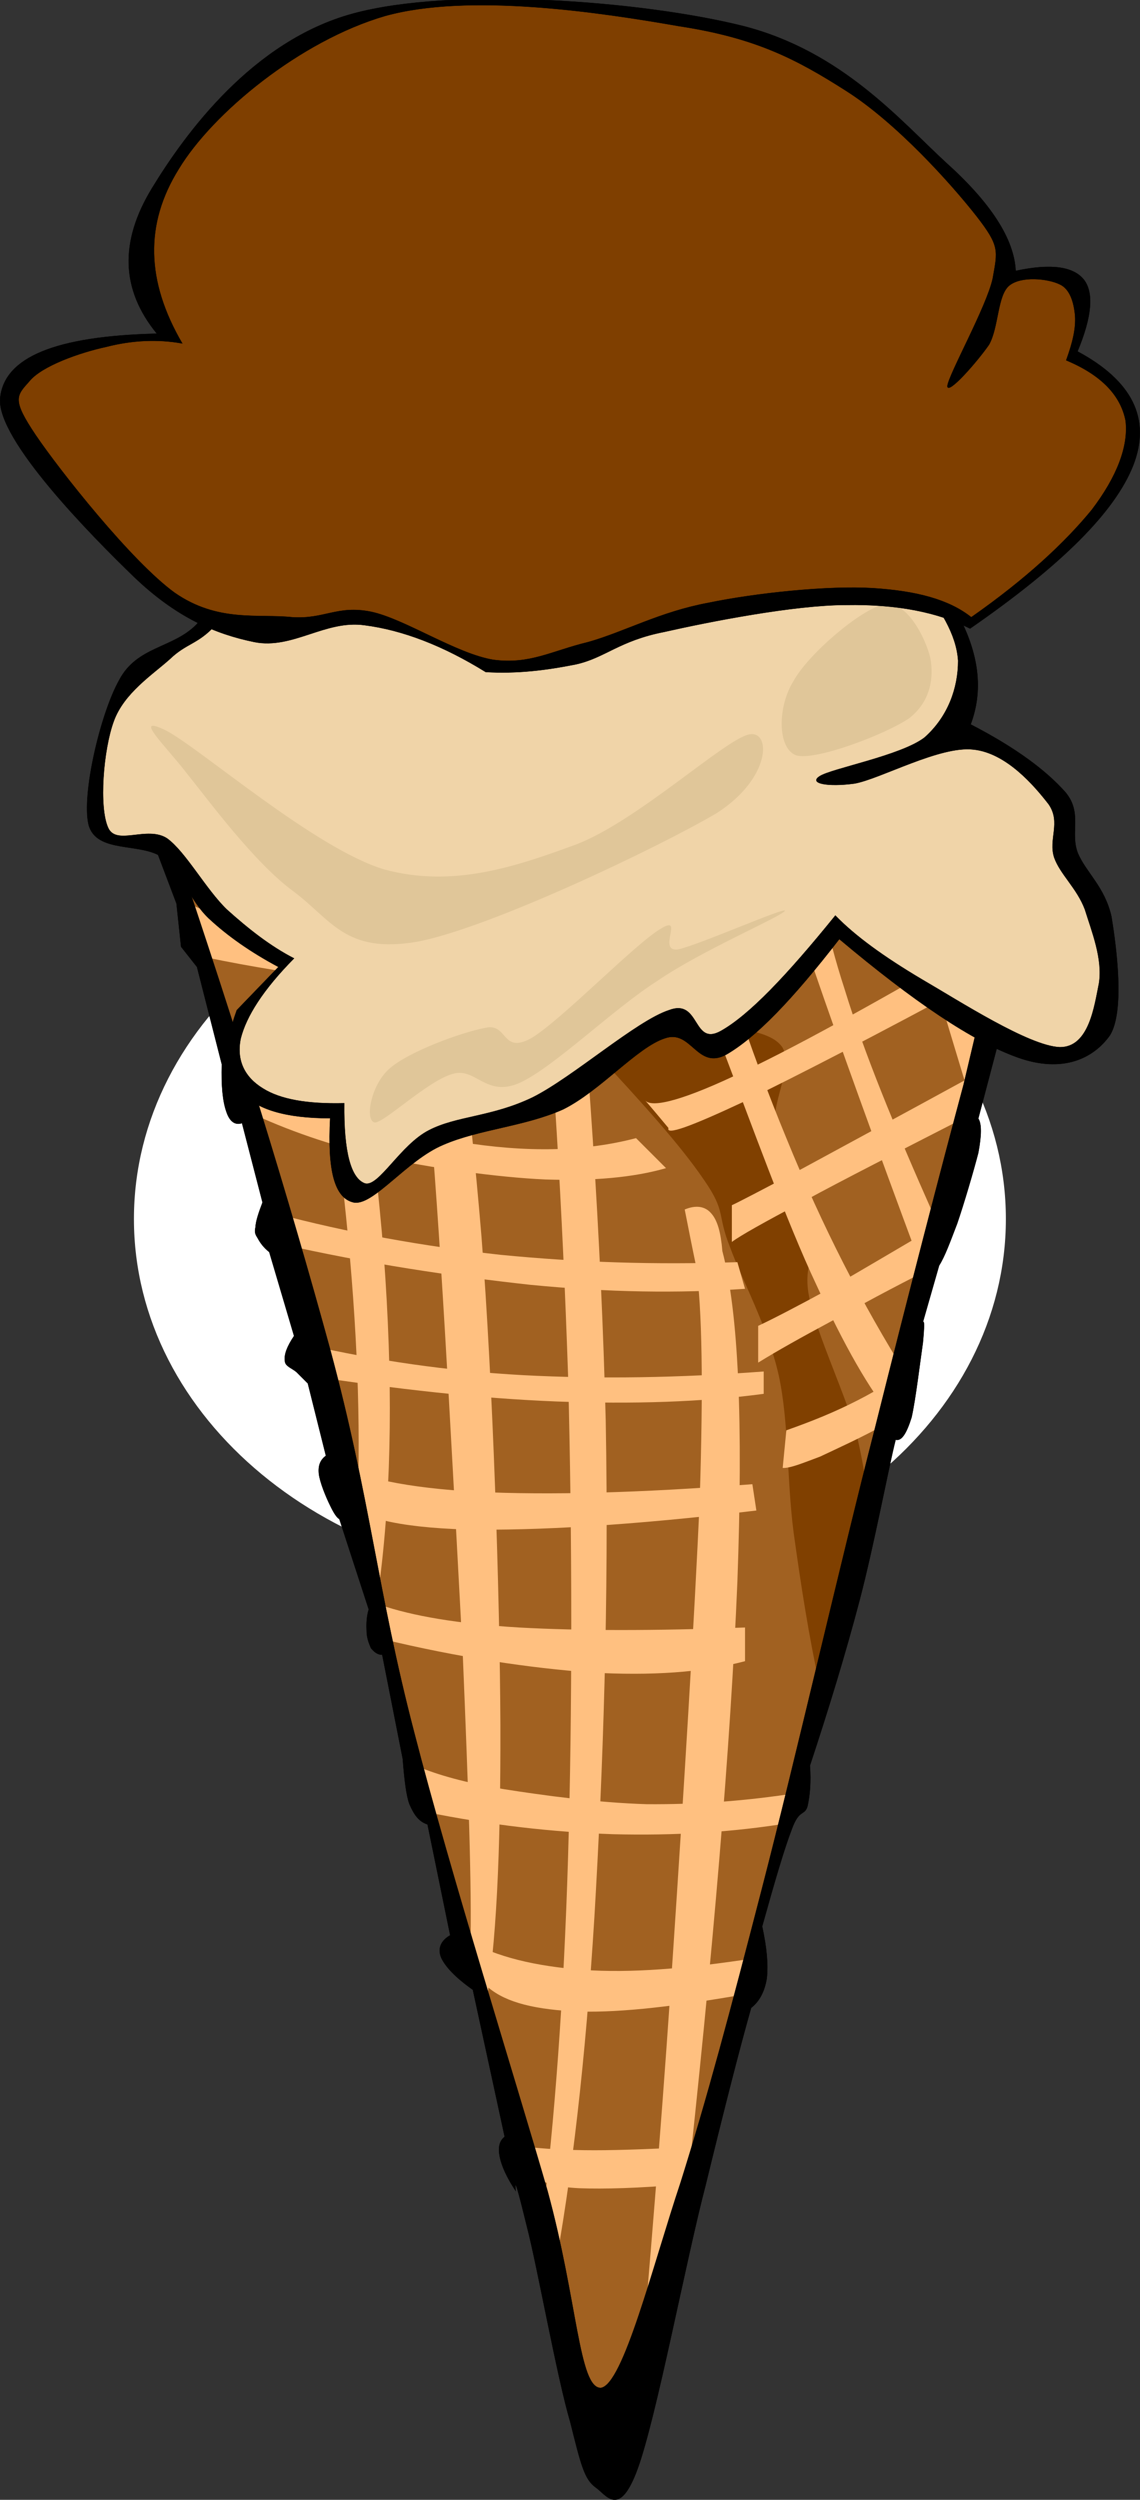
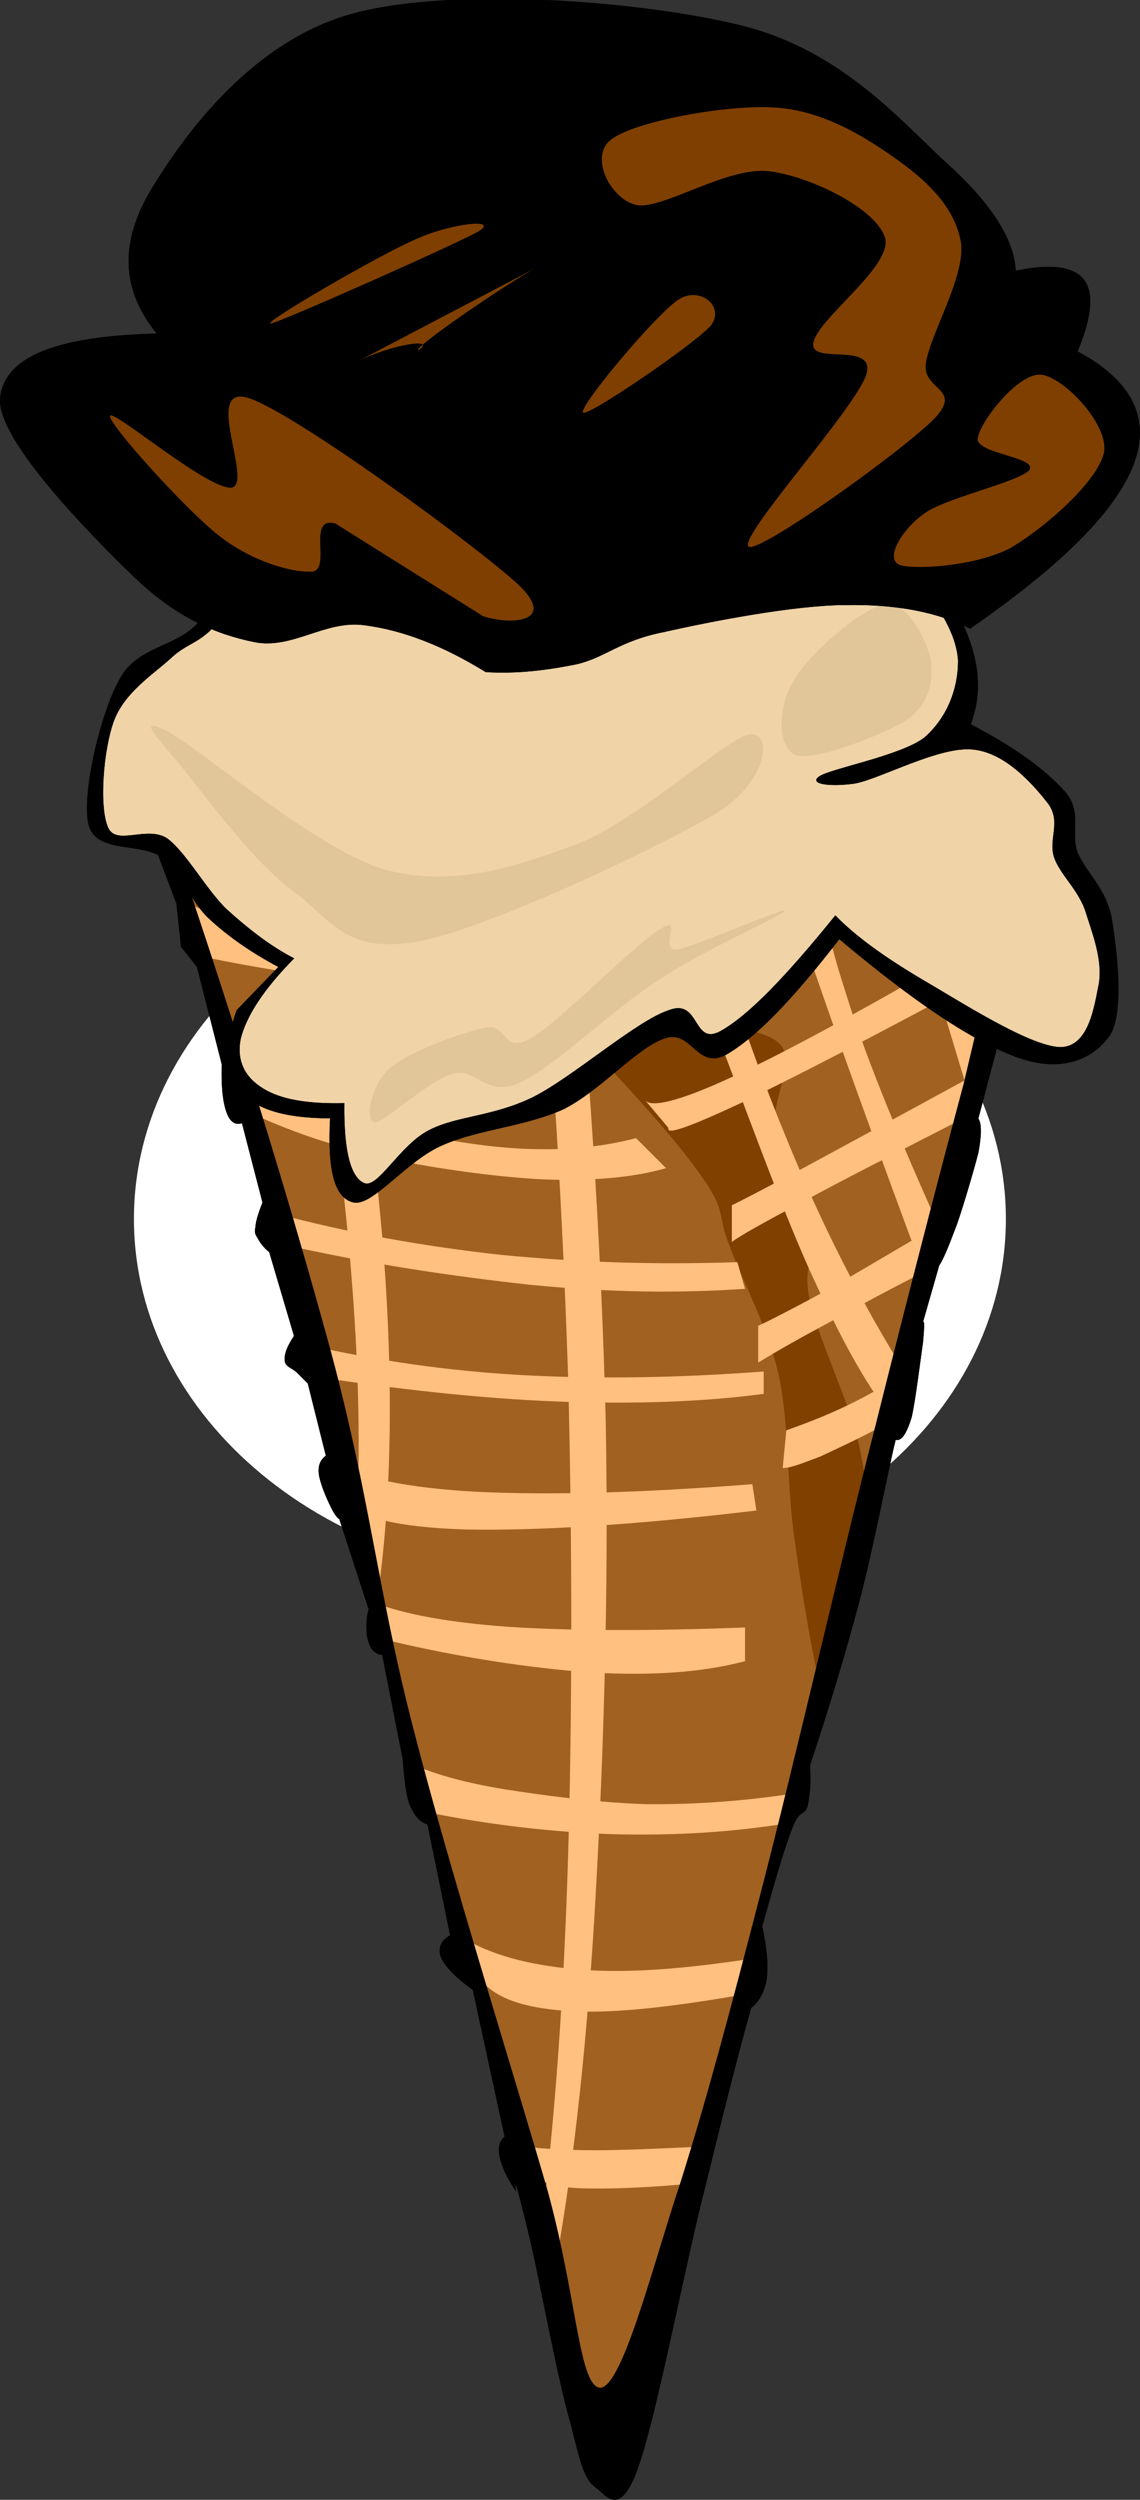
<svg xmlns="http://www.w3.org/2000/svg" width="134.049" height="293.869">
  <rect width="100%" height="100%" fill="#333333" stroke="none" />
  <g>
    <title>Layer 1</title>
    <g id="Layer_1">
      <g id="svg_1">
        <path id="svg_2" fill-rule="evenodd" fill="#FFFFFF" d="m67.013,100.854c28.297,0 51.264,19.015 51.264,42.444s-22.967,42.444 -51.264,42.444c-28.298,0 -51.264,-19.015 -51.264,-42.444s22.966,-42.444 51.264,-42.444" clip-rule="evenodd" />
        <path id="svg_3" stroke-width="0.036" stroke-miterlimit="10" stroke="#000000" fill-rule="evenodd" fill="#A16121" d="m71.729,292.626l50.473,-193.067l-101.413,-0.396l50.94,193.463z" clip-rule="evenodd" />
        <path id="svg_4" fill-rule="evenodd" fill="#804000" d="m69.893,123.606c-0.432,-5.256 -0.035,-9.108 1.332,-11.952c1.332,-2.952 4.609,-6.012 6.625,-4.86c1.871,1.26 2.484,9.036 4.896,11.952c2.482,2.7 7.668,1.908 9.287,4.428c1.297,2.448 -1.549,6.624 -0.9,10.152c0.684,3.312 4.068,6.984 4.861,10.188c0.646,3.132 -1.729,4.464 -0.865,8.855c0.756,4.248 4.607,12.168 5.725,16.813c1.043,4.607 1.439,8.1 0.9,10.62l-5.328,18.575c-1.332,-6.084 -2.232,-11.951 -3.096,-18.144c-0.828,-6.264 -0.541,-12.96 -1.766,-18.576c-1.295,-5.724 -4.318,-11.195 -5.723,-15.048c-1.584,-3.96 -0.396,-4.068 -3.096,-7.956c-2.7,-3.959 -6.983,-8.747 -12.852,-15.047z" clip-rule="evenodd" />
-         <path id="svg_5" fill-rule="evenodd" fill="#FFC080" d="m46.889,99.702c1.476,7.884 2.628,19.548 3.996,35.424c1.26,15.84 2.664,43.38 3.528,59.292c0.648,15.769 1.08,27.217 0.9,34.921l1.764,6.659c1.26,-7.128 1.8,-18 1.764,-33.191c-0.072,-15.372 -0.864,-40.104 -2.232,-57.528c-1.44,-17.352 -3.456,-32.544 -6.192,-46.008c-1.152,0.144 -2.34,0.288 -3.528,0.431z" clip-rule="evenodd" />
        <path id="svg_6" fill-rule="evenodd" fill="#FFC080" d="m34.037,98.838c3.06,16.56 5.328,31.032 6.66,44.244c1.332,13.068 1.728,24.372 1.332,34.056l2.664,8.388c1.368,-10.908 1.512,-23.436 0.432,-38.017c-1.188,-14.651 -3.456,-30.743 -7.092,-49.104c-1.332,0.145 -2.664,0.289 -3.996,0.433z" clip-rule="evenodd" />
        <path id="svg_7" fill-rule="evenodd" fill="#FFC080" d="m63.269,104.599c1.8,19.26 2.88,37.908 3.528,57.06c0.504,19.116 0.504,39.744 0,56.628c-0.504,16.776 -1.584,30.96 -3.096,43.38l1.332,6.192c2.196,-11.628 3.816,-25.596 4.859,-42.48c1.008,-17.063 1.729,-37.188 1.332,-58.428c-0.539,-21.312 -2.016,-43.596 -4.427,-68.112c-1.152,1.908 -2.34,3.815 -3.528,5.76z" clip-rule="evenodd" />
-         <path id="svg_8" fill-rule="evenodd" fill="#FFC080" d="m81.846,148.807c0.719,5.004 0.863,14.004 0.432,27.432c-0.576,13.5 -1.98,35.964 -3.096,52.668c-1.08,16.488 -2.305,31.68 -3.529,46.008l4.861,-15.048c3.383,-30.636 5.4,-54.936 6.191,-73.872c0.684,-18.936 0.145,-31.68 -1.764,-38.916c-0.18,-2.196 -0.576,-3.636 -1.332,-4.464c-0.721,-0.828 -1.801,-0.972 -3.096,-0.432c0.432,2.195 0.864,4.391 1.333,6.624z" clip-rule="evenodd" />
        <path id="svg_9" fill-rule="evenodd" fill="#FFC080" d="m74.789,133.794c-6.048,1.584 -12.852,1.728 -20.808,0.432c-8.028,-1.404 -16.704,-4.104 -26.568,-8.388l1.764,4.86c4.572,2.16 9.612,3.924 15.516,5.292c5.796,1.296 13.752,2.412 19.44,2.664c5.617,0.18 10.296,-0.216 14.183,-1.332c-1.15,-1.152 -2.339,-2.34 -3.527,-3.528z" clip-rule="evenodd" />
        <path id="svg_10" fill-rule="evenodd" fill="#FFC080" d="m32.273,142.614c8.604,2.304 17.46,3.888 26.568,4.896c9.216,0.9 18.18,1.188 27.864,0.864l0.9,3.133c-7.848,0.54 -15.984,0.432 -25.236,-0.469c-9.18,-1.008 -19.008,-2.447 -29.628,-4.86c-0.144,-1.188 -0.288,-2.376 -0.468,-3.564z" clip-rule="evenodd" />
        <path id="svg_11" fill-rule="evenodd" fill="#FFC080" d="m36.269,158.131c8.028,1.8 16.164,3.023 25.236,3.527c8.963,0.468 18.252,0.324 28.295,-0.432l0,2.628c-7.271,0.972 -15.336,1.224 -24.335,0.899c-9.144,-0.359 -18.792,-1.439 -29.628,-3.096c0.144,-1.15 0.288,-2.339 0.432,-3.526z" clip-rule="evenodd" />
        <path id="svg_12" fill-rule="evenodd" fill="#FFC080" d="m38.933,171.847c3.204,1.872 9,3.096 17.244,3.527c8.316,0.396 18.901,0.145 32.292,-0.899l0.469,3.096c-14.797,1.764 -25.884,2.376 -34.092,2.232c-8.244,-0.252 -12.924,-1.44 -14.58,-3.564c-0.433,-1.44 -0.865,-2.917 -1.333,-4.392z" clip-rule="evenodd" />
        <path id="svg_13" fill-rule="evenodd" fill="#FFC080" d="m44.693,188.658c3.744,1.296 9.144,2.232 16.344,2.664c7.2,0.396 15.912,0.396 26.568,0l0,3.96c-5.041,1.332 -10.943,1.729 -18.145,1.332c-7.2,-0.54 -15.408,-1.728 -24.768,-3.996c0.001,-1.296 0.001,-2.628 0.001,-3.96z" clip-rule="evenodd" />
        <path id="svg_14" fill-rule="evenodd" fill="#FFC080" d="m49.121,207.666c2.34,0.973 5.544,1.908 10.152,2.664c4.572,0.721 10.872,1.584 16.813,1.765c5.832,0.036 11.555,-0.36 17.711,-1.332l-0.9,3.527c-6.803,1.116 -13.607,1.513 -20.807,1.332c-7.237,-0.252 -14.473,-1.08 -22.104,-2.628c-0.289,-1.764 -0.577,-3.527 -0.865,-5.328z" clip-rule="evenodd" />
        <path id="svg_15" fill-rule="evenodd" fill="#FFC080" d="m54.845,228.042c3.528,2.017 8.1,3.097 13.716,3.528c5.689,0.396 12.132,-0.144 19.908,-1.332l-2.195,4.428c-7.885,1.332 -14.184,2.017 -19.044,1.765c-4.968,-0.288 -8.208,-1.225 -10.152,-3.097c-0.648,-1.764 -0.9,-2.699 -0.9,-2.664c0.072,-0.107 0.972,3.097 0.9,2.664c-0.217,-0.54 -1.009,-2.159 -2.233,-5.292z" clip-rule="evenodd" />
        <path id="svg_16" fill-rule="evenodd" fill="#FFC080" d="m61.937,252.378c1.944,0.217 4.644,0.396 7.956,0.396c3.385,0 7.236,-0.18 11.953,-0.396l-1.332,4.393c-5.436,0.468 -9.469,0.576 -12.384,0.468c-2.88,-0.144 -4.5,-0.647 -4.86,-1.368c-0.433,-1.152 -0.865,-2.305 -1.333,-3.493z" clip-rule="evenodd" />
        <path id="svg_17" fill-rule="evenodd" fill="#FFC080" d="m22.553,106.362c1.908,1.044 6.48,2.124 13.716,3.528c7.308,1.296 16.992,2.772 29.628,4.428l0.9,4.428c-9.252,-1.116 -17.172,-2.016 -24.336,-3.096c-7.092,-1.116 -13.14,-2.016 -18.144,-3.096c-0.576,-2.052 -1.152,-4.104 -1.764,-6.192z" clip-rule="evenodd" />
        <path id="svg_18" fill-rule="evenodd" fill="#FFC080" d="m71.262,116.694c3.42,-0.432 8.711,-1.944 16.02,-4.932c7.271,-2.952 16.271,-7.164 27.432,-12.636l4.033,0.324c-8.354,4.608 -16.381,8.748 -24.373,12.276c-8.064,3.564 -15.695,6.372 -23.436,8.856c0.107,-1.295 0.214,-2.592 0.324,-3.888z" clip-rule="evenodd" />
        <path id="svg_19" fill-rule="evenodd" fill="#FFC080" d="m75.869,129.366c0.828,0.936 4.645,-0.072 11.592,-3.42c6.984,-3.312 16.668,-8.748 29.736,-16.308l-1.549,5.22c-12.707,6.876 -21.959,11.628 -28.188,14.652c-6.229,2.916 -9.18,3.996 -8.855,3.096c-0.9,-1.08 -1.8,-2.16 -2.736,-3.24z" clip-rule="evenodd" />
        <path id="svg_20" fill-rule="evenodd" fill="#FFC080" d="m92.465,168.139c3.061,-1.08 5.725,-2.16 8.389,-3.528c2.627,-1.332 4.859,-2.808 7.092,-4.428l-3.527,7.092c-3.277,1.8 -5.941,2.988 -7.992,3.96c-2.125,0.792 -3.492,1.368 -4.393,1.332c0.144,-1.476 0.286,-2.953 0.431,-4.428z" clip-rule="evenodd" />
        <path id="svg_21" fill-rule="evenodd" fill="#FFC080" d="m76.553,99.702c2.412,7.092 5.076,14.868 8.389,23.472c3.275,8.604 7.561,20.484 11.053,27.864c3.311,7.236 6.264,12.349 8.855,15.48l1.764,-4.86c-5.184,-8.28 -9.9,-17.424 -14.148,-27.864c-4.355,-10.548 -8.064,-21.78 -11.52,-34.524c-1.44,0.145 -2.917,0.289 -4.393,0.432z" clip-rule="evenodd" />
        <path id="svg_22" fill-rule="evenodd" fill="#FFC080" d="m91.385,99.594c0.145,1.476 1.512,6.336 4.393,14.58c2.844,8.28 6.912,19.584 12.492,34.596l1.547,-5.868c-4.752,-10.692 -8.244,-19.26 -10.475,-26.532c-2.34,-7.2 -3.277,-12.6 -3.096,-16.344c-1.621,-0.144 -3.24,-0.288 -4.861,-0.432z" clip-rule="evenodd" />
        <path id="svg_23" fill-rule="evenodd" fill="#FFC080" d="m86.057,141.678c0.648,-0.288 3.42,-1.728 8.316,-4.32c4.969,-2.7 11.771,-6.372 20.988,-11.412l-1.549,5.256c-8.279,4.248 -14.615,7.452 -19.295,10.008c-4.68,2.484 -7.453,4.032 -8.461,4.788c0.001,-1.439 0.001,-2.88 0.001,-4.32z" clip-rule="evenodd" />
        <path id="svg_24" fill-rule="evenodd" fill="#FFC080" d="m89.152,155.862c1.766,-0.828 4.537,-2.268 8.316,-4.32c3.744,-2.159 8.424,-4.932 14.184,-8.315l-2.158,5.868c-4.645,2.34 -8.426,4.392 -11.881,6.3c-3.42,1.836 -6.191,3.384 -8.461,4.788c0,-1.441 0,-2.88 0,-4.321z" clip-rule="evenodd" />
        <path id="svg_25" fill-rule="evenodd" fill="#FFC080" d="m104.957,98.982c1.332,4.392 2.699,9.108 4.393,14.58c1.656,5.364 3.348,11.196 5.363,17.64l1.873,-8.028c-1.369,-0.972 -2.592,-3.492 -3.672,-7.416c-1.225,-3.996 -2.125,-9.396 -3.098,-16.344c-1.619,-0.143 -3.238,-0.288 -4.859,-0.432z" clip-rule="evenodd" />
        <path id="svg_26" stroke-width="0.036" stroke-miterlimit="10" stroke="#000000" fill-rule="evenodd" d="m17.837,98.515l2.916,7.704l0.54,5.076l1.872,2.376l2.916,11.448c-0.072,2.592 0.108,4.356 0.54,5.58c0.36,1.08 0.972,1.62 1.836,1.332l2.412,9.324c-0.468,1.224 -0.792,2.196 -0.828,2.916c-0.144,0.648 0,0.864 0.288,1.332c0.252,0.468 0.648,1.044 1.332,1.584l2.916,9.864c-0.828,1.224 -1.188,2.195 -1.08,2.916c0,0.647 0.828,0.863 1.368,1.332c0.36,0.359 0.936,0.936 1.332,1.332l2.124,8.495c-0.612,0.469 -0.936,1.08 -0.828,2.124c0.108,0.973 0.828,2.736 1.332,3.744c0.396,0.828 0.756,1.404 1.08,1.584l3.456,10.62c-0.252,0.792 -0.288,1.692 -0.252,2.412c0,0.864 0.216,1.44 0.504,2.124c0.324,0.396 0.72,0.792 1.332,0.792l2.412,12.24c-0.144,-0.9 -0.144,-0.9 0,0c0.072,0.828 0.288,4.032 0.792,5.328c0.54,1.26 1.116,2.052 2.124,2.376l2.664,13.031c-1.116,0.648 -1.512,1.584 -1.044,2.664c0.468,1.009 1.656,2.305 3.708,3.744l3.744,17.28c-0.648,0.504 -0.792,1.296 -0.576,2.376c0.216,1.044 0.792,2.376 1.872,3.996c-0.18,-1.692 0.216,-0.324 1.332,4.248c1.188,4.536 3.528,17.676 5.076,22.896c1.26,5.04 1.656,6.732 2.988,7.704c1.26,0.864 2.771,3.708 4.932,-2.16c2.232,-6.119 5.652,-24.407 8.029,-33.479c2.23,-9.145 3.959,-15.912 5.326,-20.736c0.973,-0.756 1.584,-1.908 1.838,-3.456c0.18,-1.691 0,-3.6 -0.541,-6.12c1.477,-5.292 2.592,-9.107 3.492,-11.447c0.863,-2.376 1.477,-1.513 1.836,-2.664c0.287,-1.296 0.432,-2.845 0.287,-4.788c2.197,-6.66 4.141,-12.996 5.832,-19.404c1.729,-6.588 3.42,-15.66 4.248,-18.9c0.686,-3.168 0.686,-3.168 0,0c0.721,0.181 1.297,-0.791 1.873,-2.628c0.467,-2.016 1.043,-6.84 1.332,-8.783c0.18,-1.908 0.18,-2.664 0,-2.412l1.908,-6.66c0.684,-1.08 1.295,-2.772 2.123,-4.932c0.793,-2.304 1.945,-6.228 2.484,-8.316c0.396,-2.124 0.396,-3.42 0,-4.032l8.893,-33.768l-2.629,0l0,0c-1.008,2.52 -2.16,6.156 -3.455,11.196c-1.332,5.04 -2.197,8.64 -4.537,18.576c-2.627,9.792 -6.408,24.336 -10.367,40.176c-4.068,15.841 -9.432,39.24 -13.32,54.253c-3.852,14.903 -6.443,24.624 -9.576,34.596c-3.313,9.936 -6.768,23.832 -9.396,24.191c-2.591,0.036 -2.735,-10.224 -6.263,-23.147c-3.78,-13.104 -11.412,-37.296 -15.696,-53.964c-4.32,-16.561 -5.148,-27.468 -9.864,-44.964c-4.86,-17.749 -10.872,-37.333 -18.612,-60.12c-0.793,-0.002 -1.585,-0.002 -2.377,-0.002z" clip-rule="evenodd" />
        <path id="svg_27" stroke-width="0.036" stroke-miterlimit="10" stroke="#000000" fill-rule="evenodd" d="m27.845,118.747l4.896,-5.076c-3.24,-1.728 -5.976,-3.636 -8.208,-5.724c-2.304,-2.196 -3.132,-5.364 -5.4,-7.128c-2.556,-1.836 -7.776,-0.432 -8.712,-3.852c-0.864,-3.528 1.404,-13.14 3.6,-17.028c2.088,-3.96 6.264,-3.708 9.036,-6.48c2.7,-2.916 2.52,-6.156 7.236,-10.26c4.644,-4.176 9.756,-12.6 20.484,-14.436c10.656,-1.872 32.725,-0.396 43.02,3.312c10.045,3.6 14.473,12.852 17.855,18.432c3.457,5.58 4.105,10.332 2.484,14.652c5.436,2.808 8.928,5.472 11.16,7.992c2.016,2.448 0.504,4.68 1.439,7.128c0.973,2.304 3.168,3.96 3.961,7.488c0.576,3.528 1.584,11.088 -0.18,13.932c-1.908,2.7 -5.508,4.5 -10.801,2.628c-5.363,-1.908 -12.24,-6.552 -21.023,-13.932c-5.545,7.164 -9.793,11.556 -13.285,13.572c-3.455,1.872 -4.104,-3.024 -7.234,-1.908c-3.24,1.044 -7.596,6.192 -11.953,8.352c-4.5,2.016 -9.9,2.34 -14.112,4.176c-4.284,1.8 -8.208,7.2 -10.512,6.768c-2.304,-0.504 -3.096,-3.852 -2.772,-9.9c-5.256,0 -8.712,-1.044 -10.512,-3.132c-1.799,-2.197 -2.051,-5.257 -0.467,-9.576z" clip-rule="evenodd" />
        <path id="svg_28" stroke-width="0.036" stroke-miterlimit="10" stroke="#000000" fill-rule="evenodd" fill="#F0D4A8" d="m34.577,112.663c-2.808,-1.44 -5.4,-3.492 -7.92,-5.76c-2.484,-2.412 -4.824,-6.768 -7.02,-8.352c-2.34,-1.512 -5.94,0.9 -6.912,-1.224c-1.116,-2.412 -0.576,-9.18 0.648,-12.528c1.188,-3.312 4.536,-5.472 6.588,-7.308c1.979,-1.908 3.312,-1.728 5.4,-4.032c2.016,-2.484 3.06,-6.552 6.732,-10.26c3.6,-3.816 8.892,-9.756 14.76,-11.988c5.724,-2.34 13.068,-1.764 19.548,-1.584c6.372,0.144 13.571,1.512 18.685,2.448c4.932,0.864 7.451,0.036 11.303,2.772c3.852,2.664 8.605,9.108 11.484,13.068c2.699,3.816 4.572,6.552 4.789,9.756c0,3.204 -1.189,6.588 -3.961,9.036c-2.771,2.124 -10.943,3.636 -12.313,4.536c-1.367,0.864 0.973,1.296 4.105,0.864c3.023,-0.54 10.043,-4.464 13.967,-3.996c3.852,0.396 7.129,4.212 8.855,6.444c1.477,2.16 -0.07,4.104 0.648,6.264c0.684,1.944 2.664,3.6 3.6,6.084c0.793,2.556 2.125,5.832 1.656,8.712c-0.539,2.628 -1.152,7.524 -4.607,7.488c-3.637,-0.144 -11.771,-5.4 -16.236,-7.992c-4.428,-2.628 -7.813,-5.076 -10.152,-7.488c-5.795,7.164 -10.188,11.736 -13.463,13.572c-3.348,1.872 -2.412,-3.852 -6.084,-2.448c-3.816,1.224 -11.305,7.884 -16.057,10.26c-4.788,2.304 -8.892,2.16 -12.168,3.852c-3.348,1.692 -5.904,6.696 -7.524,6.264c-1.656,-0.576 -2.52,-3.672 -2.448,-9.432c-4.392,0.108 -7.524,-0.468 -9.54,-1.728c-2.196,-1.332 -3.168,-3.348 -2.628,-5.904c0.649,-2.557 2.593,-5.688 6.265,-9.396z" clip-rule="evenodd" />
        <path id="svg_29" fill-rule="evenodd" fill="#E0C699" d="m21.941,90.882c2.556,3.168 7.956,10.548 12.6,13.932c4.464,3.348 6.084,7.308 14.436,5.904c8.46,-1.548 28.511,-11.124 35.281,-15.12c6.479,-4.14 6.443,-9.864 3.779,-9.252c-2.881,0.648 -12.996,10.08 -20.196,12.888c-7.236,2.664 -14.544,5.148 -22.608,2.988c-8.172,-2.412 -21.852,-14.4 -25.776,-16.38c-3.96,-1.907 -0.036,1.764 2.484,5.04z" clip-rule="evenodd" />
        <path id="svg_30" fill-rule="evenodd" fill="#E0C699" d="m45.881,125.55c2.196,-1.908 8.28,-4.176 11.16,-4.716c2.7,-0.648 1.908,3.132 5.4,1.224c3.492,-2.052 12.276,-11.16 15.264,-12.888c2.809,-1.728 -0.469,2.7 1.98,2.448c2.447,-0.504 12.852,-5.112 12.6,-4.536c-0.504,0.72 -9.684,4.608 -14.904,8.172c-5.328,3.384 -12.132,10.116 -16.236,12.024c-3.996,1.8 -5.184,-1.836 -7.884,-1.044c-2.88,0.756 -8.028,5.724 -9.18,5.724c-1.26,-0.216 -0.432,-4.572 1.8,-6.408z" clip-rule="evenodd" />
        <path id="svg_31" fill-rule="evenodd" fill="#E0C699" d="m93.293,80.083c1.691,-3.132 7.885,-8.46 10.656,-9.036c2.664,-0.54 4.896,3.996 5.436,6.264c0.432,2.232 0.109,5.112 -2.484,7.128c-2.734,1.872 -11.051,5.04 -13.283,4.356c-2.233,-0.829 -2.196,-5.725 -0.325,-8.712z" clip-rule="evenodd" />
        <path id="svg_32" stroke-width="0.036" stroke-miterlimit="10" stroke="#000000" fill-rule="evenodd" d="m57.113,79.002c-5.004,-3.096 -9.756,-4.932 -14.256,-5.508c-4.608,-0.648 -8.46,2.88 -12.96,1.98c-4.572,-0.936 -9.144,-2.88 -14.112,-7.632c-5.112,-4.932 -16.2,-16.2 -15.768,-21.024c0.468,-4.824 6.48,-7.308 18.432,-7.596c-4.248,-5.184 -4.392,-10.836 -0.576,-17.1c3.924,-6.444 11.844,-17.316 23.616,-20.52c11.736,-3.204 34.093,-1.512 45.972,1.476c11.557,2.988 18.359,11.052 23.76,16.021c5.293,4.752 8.029,9 8.209,12.744c4.176,-0.9 6.803,-0.504 8.027,1.044c1.188,1.548 0.936,4.356 -0.756,8.424c6.443,3.456 8.676,7.92 6.553,13.392c-2.16,5.472 -8.424,11.736 -19.189,19.188c-3.744,-1.908 -8.604,-2.88 -14.58,-2.772c-6.084,0 -16.127,1.98 -21.383,3.168c-5.328,1.044 -6.949,3.06 -10.404,3.816c-3.601,0.719 -6.985,1.115 -10.585,0.899z" clip-rule="evenodd" />
-         <path id="svg_33" stroke-width="0.036" stroke-miterlimit="10" stroke="#000000" fill-rule="evenodd" fill="#7f3f00" d="m21.437,40.375c-2.952,-0.54 -5.976,-0.36 -8.928,0.396c-3.168,0.684 -7.632,2.268 -9.072,4.068c-1.512,1.692 -2.052,2.124 0.756,6.3c2.772,4.104 11.268,14.868 16.344,18.54c5.076,3.528 9.828,2.448 13.824,2.88c3.78,0.252 5.292,-1.44 9.252,-0.648c3.96,0.828 10.008,4.932 14.4,5.652c4.284,0.576 6.84,-1.044 11.161,-2.088c4.211,-1.188 8.459,-3.564 14.111,-4.608c5.545,-1.152 14.111,-2.052 19.332,-1.728c5.148,0.324 8.965,1.332 11.592,3.42c6.48,-4.536 11.016,-8.784 14.148,-12.6c3.023,-3.96 4.355,-7.56 3.996,-10.512c-0.576,-2.916 -2.771,-5.328 -6.984,-7.092c0.756,-2.088 1.152,-3.744 1.045,-5.256c-0.145,-1.584 -0.613,-3.132 -1.801,-3.672c-1.404,-0.684 -4.535,-1.008 -5.939,0.144c-1.404,1.152 -1.225,4.896 -2.377,6.948c-1.367,1.98 -4.896,6.012 -4.896,4.86c0.145,-1.368 4.609,-9.324 5.328,-12.636c0.576,-3.276 0.865,-3.78 -1.908,-7.344c-3.023,-3.852 -9.432,-10.98 -15.336,-14.724c-5.868,-3.744 -10.655,-6.229 -19.62,-7.597c-9.252,-1.62 -24.732,-3.96 -34.632,-1.188c-9.936,2.916 -20.232,11.376 -24.228,18c-3.996,6.444 -3.852,13.14 0.432,20.485z" clip-rule="evenodd" />
        <path id="svg_34" fill-rule="evenodd" fill="#7f3f00" d="m56.825,72.45l-17.388,-10.908c-3.42,-0.9 -0.432,5.328 -2.7,5.652c-2.34,0.144 -7.02,-1.116 -10.98,-4.212c-3.96,-3.096 -12.996,-13.14 -12.816,-14.076c0.252,-0.936 11.448,8.676 14.292,8.424c2.628,-0.504 -3.528,-12.384 2.088,-10.512c5.652,1.944 26.892,17.496 31.644,21.924c4.5,4.284 -0.576,4.824 -4.14,3.708z" clip-rule="evenodd" />
        <path id="svg_35" fill-rule="evenodd" fill="#7f3f00" d="m71.98,16.326c2.736,-2.052 13.572,-4.104 19.332,-3.672c5.652,0.396 10.693,3.6 14.438,6.3c3.635,2.628 6.658,5.688 7.271,9.72c0.396,3.96 -3.527,10.404 -4.141,13.932c-0.539,3.348 4.428,2.952 1.008,6.588c-3.635,3.708 -20.412,15.768 -21.852,15.084c-1.367,-1.044 12.492,-16.164 13.824,-20.232c1.188,-3.96 -6.588,-1.116 -6.229,-3.672c0.324,-2.772 9.252,-8.964 8.461,-12.348c-0.973,-3.456 -8.676,-7.236 -13.537,-7.884c-4.932,-0.684 -12.672,4.572 -15.732,3.96c-3.13,-0.72 -5.649,-5.904 -2.843,-7.776z" clip-rule="evenodd" />
        <path id="svg_36" fill-rule="evenodd" fill="#7f3f00" d="m122.381,44.046c2.52,0.18 7.92,5.652 7.453,9.072c-0.721,3.492 -6.984,8.928 -11.018,11.304c-4.104,2.16 -11.375,2.592 -13.066,1.98c-1.729,-0.756 0.322,-4.212 2.951,-6.048c2.592,-1.872 11.195,-3.708 12.348,-5.112c0.973,-1.512 -6.336,-1.908 -6.084,-3.708c0.289,-2.015 4.752,-7.703 7.416,-7.488z" clip-rule="evenodd" />
        <path id="svg_37" fill-rule="evenodd" fill="#7f3f00" d="m48.797,28.17c-4.212,1.8 -18.144,9.9 -16.956,9.864c1.26,-0.216 21.42,-9.18 24.372,-10.8c2.736,-1.656 -3.348,-0.972 -7.416,0.936z" clip-rule="evenodd" />
-         <path id="svg_38" fill-rule="evenodd" fill="#7f3f00" d="m63.377,31.302c-3.672,1.872 -15.336,9.972 -14.148,9.864c1.188,-0.324 18.792,-9.504 21.277,-11.16c2.23,-1.584 -3.457,-0.576 -7.129,1.296z" clip-rule="evenodd" />
+         <path id="svg_38" fill-rule="evenodd" fill="#7f3f00" d="m63.377,31.302c-3.672,1.872 -15.336,9.972 -14.148,9.864c2.23,-1.584 -3.457,-0.576 -7.129,1.296z" clip-rule="evenodd" />
        <path id="svg_39" fill-rule="evenodd" fill="#7f3f00" d="m79.721,35.262c-2.592,1.692 -11.771,12.636 -11.16,13.248c0.613,0.468 13.068,-8.028 15.011,-10.224c1.766,-2.267 -1.332,-4.752 -3.851,-3.024z" clip-rule="evenodd" />
      </g>
    </g>
  </g>
</svg>